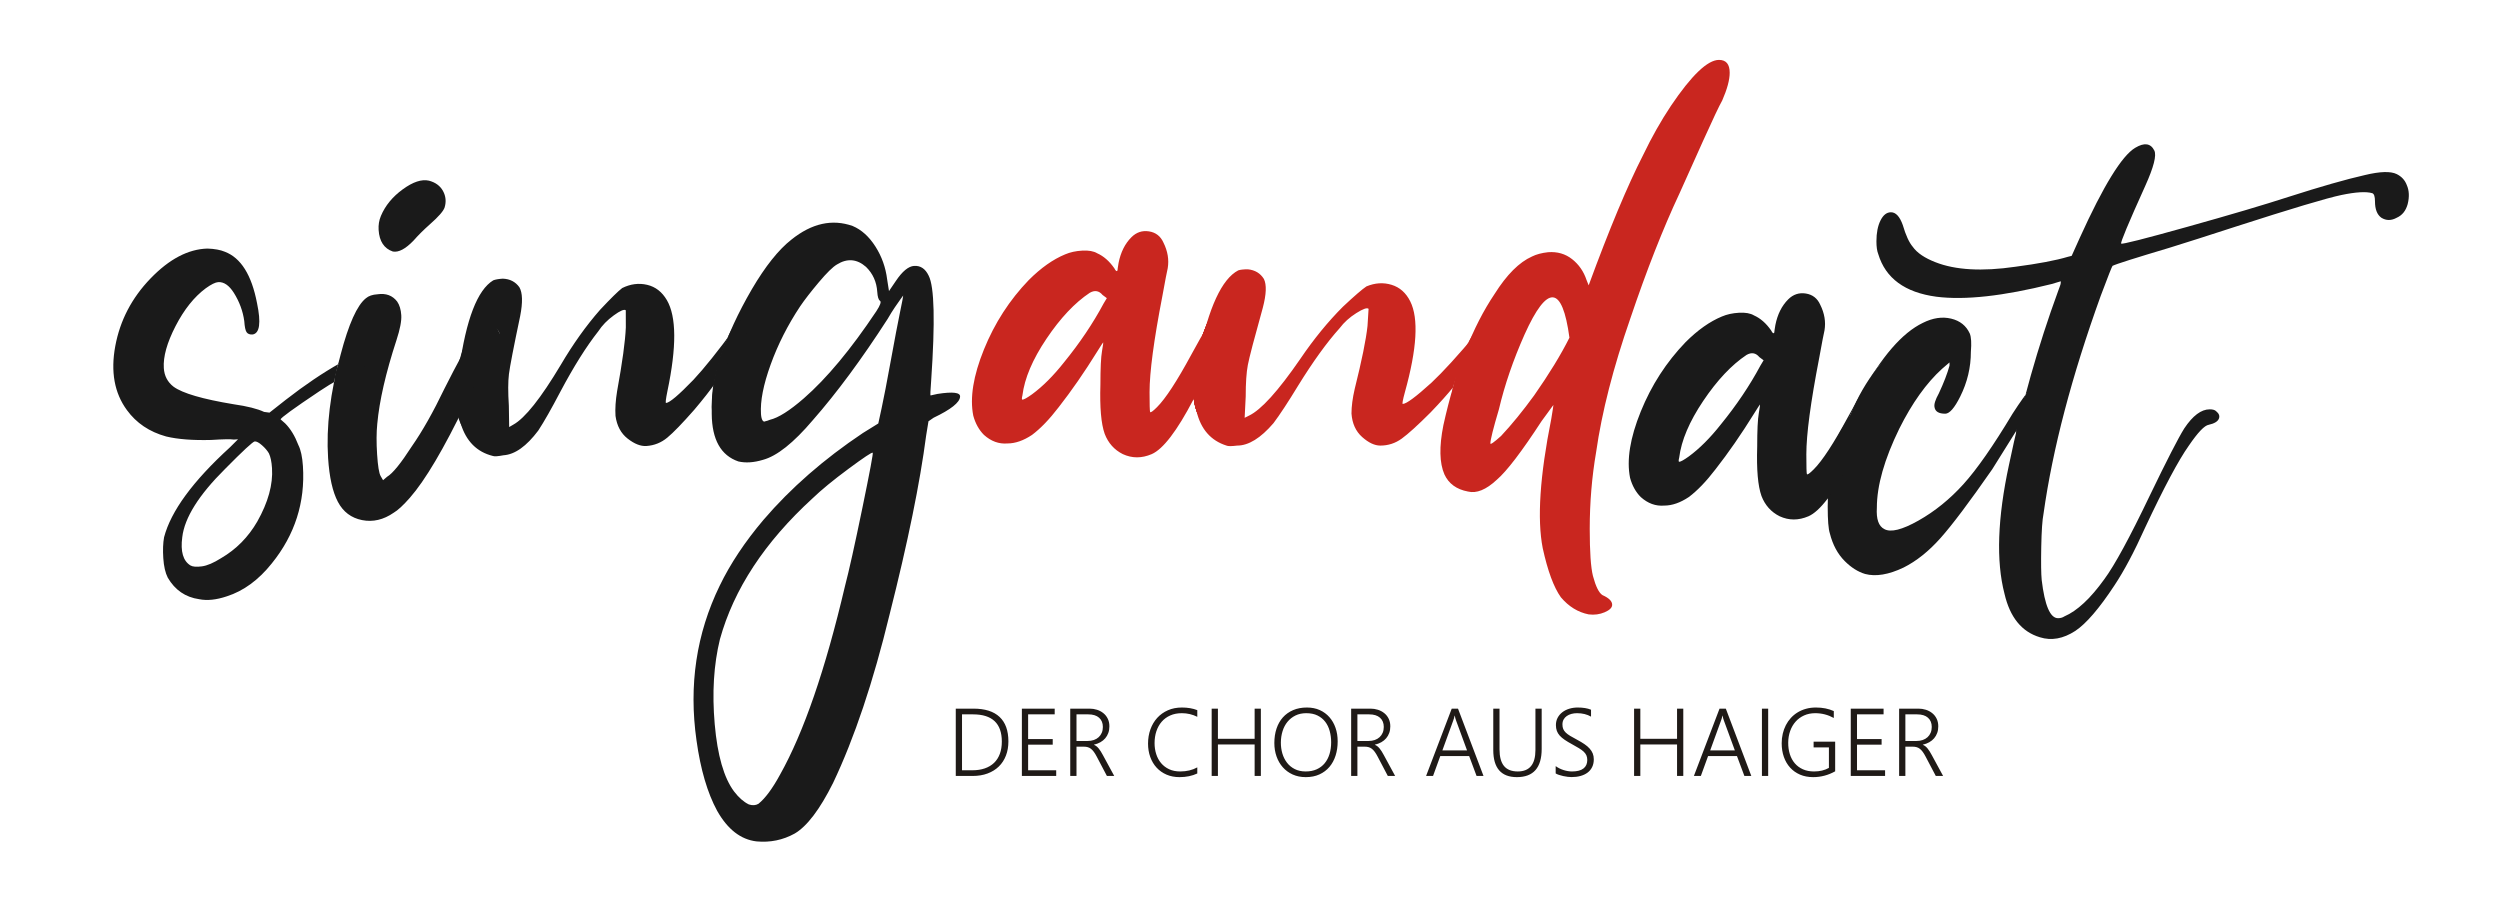
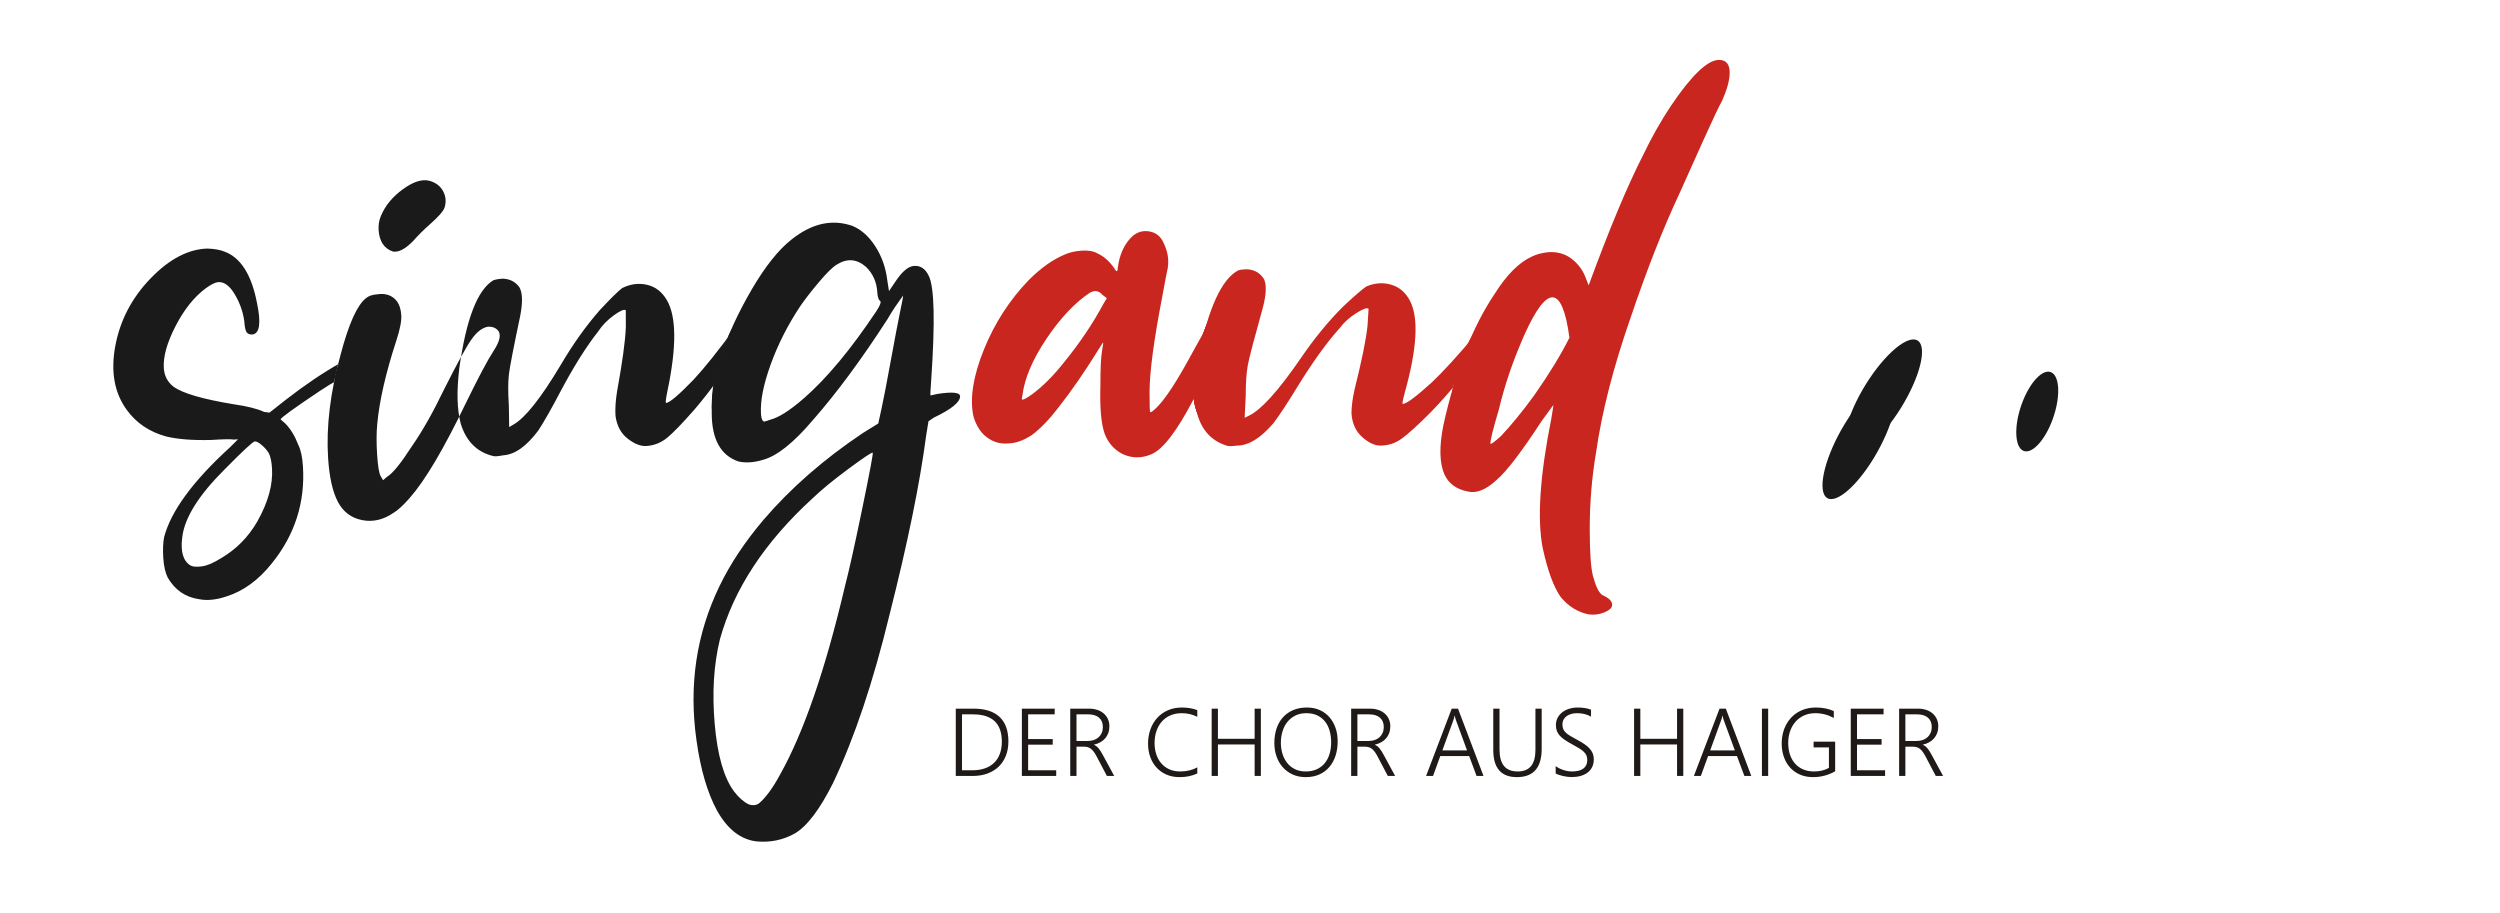
<svg xmlns="http://www.w3.org/2000/svg" version="1.1" width="468pt" height="171pt" viewBox="0 0 468 171">
  <g enable-background="new">
    <path transform="matrix(1,0,0,-1,0,171)" d="M 231.73 116.707 C 234.291 116.409 235.077 110.653 233.479 103.894 C 231.881 97.135 228.49 91.864 225.929 92.162 C 223.367 92.46 222.582 98.215 224.179 104.975 C 225.777 111.734 229.168 117.004 231.73 116.707 " fill="#c9261f" fill-rule="evenodd" />
    <path transform="matrix(1,0,0,-1,0,171)" d="M 233.314 117.583 C 234.778 117.583 235.972 116.058 235.972 114.188 C 235.972 112.318 234.778 110.793 233.314 110.793 C 231.849 110.793 230.655 112.318 230.655 114.188 C 230.655 116.058 231.849 117.583 233.314 117.583 " fill="#c9261f" fill-rule="evenodd" />
    <path transform="matrix(1,0,0,-1,0,171)" d="M 279.622 111.342 C 282.125 111.045 282.892 105.289 281.331 98.529 C 279.77 91.77 276.455 86.5 273.952 86.797 C 271.449 87.095 270.681 92.85 272.242 99.61 C 273.803 106.369 277.118 111.64 279.622 111.342 " fill="#c9261f" fill-rule="evenodd" />
    <path transform="matrix(1,0,0,-1,0,171)" d="M 280.446 113.066 C 281.91 113.066 283.104 111.541 283.104 109.671 C 283.104 107.801 281.91 106.276 280.446 106.276 C 278.981 106.276 277.787 107.801 277.787 109.671 C 277.787 111.541 278.981 113.066 280.446 113.066 " fill="#c9261f" fill-rule="evenodd" />
    <path transform="matrix(1,0,0,-1,0,171)" d="M 231.73 116.707 C 234.291 116.409 235.077 110.653 233.479 103.894 C 231.881 97.134 228.49 91.864 225.929 92.162 C 223.367 92.459 222.582 98.215 224.179 104.975 C 225.777 111.734 229.168 117.004 231.73 116.707 " fill="#c9261f" fill-rule="evenodd" />
    <path transform="matrix(1,0,0,-1,0,171)" d="M 233.314 117.583 C 234.778 117.583 235.972 116.058 235.972 114.188 C 235.972 112.318 234.778 110.793 233.314 110.793 C 231.849 110.793 230.655 112.318 230.655 114.188 C 230.655 116.058 231.849 117.583 233.314 117.583 " fill="#c9261f" fill-rule="evenodd" />
    <path transform="matrix(1,0,0,-1,0,171)" d="M 231.73 116.707 C 234.291 116.409 235.077 110.653 233.479 103.894 C 231.881 97.134 228.49 91.864 225.929 92.162 C 223.367 92.459 222.582 98.215 224.179 104.975 C 225.777 111.734 229.168 117.004 231.73 116.707 " fill="#c9261f" fill-rule="evenodd" />
    <path transform="matrix(1,0,0,-1,0,171)" d="M 233.314 117.583 C 234.778 117.583 235.972 116.058 235.972 114.188 C 235.972 112.318 234.778 110.793 233.314 110.793 C 231.849 110.793 230.655 112.318 230.655 114.188 C 230.655 116.058 231.849 117.583 233.314 117.583 " fill="#c9261f" fill-rule="evenodd" />
-     <path transform="matrix(1,0,0,-1,0,171)" d="M 231.73 116.707 C 234.291 116.409 235.077 110.653 233.479 103.894 C 231.881 97.134 228.49 91.864 225.929 92.162 C 223.367 92.459 222.582 98.215 224.179 104.975 C 225.777 111.734 229.168 117.004 231.73 116.707 " fill="#c9261f" fill-rule="evenodd" />
-     <path transform="matrix(1,0,0,-1,0,171)" d="M 233.314 117.583 C 234.778 117.583 235.972 116.058 235.972 114.188 C 235.972 112.318 234.778 110.793 233.314 110.793 C 231.849 110.793 230.655 112.318 230.655 114.188 C 230.655 116.058 231.849 117.583 233.314 117.583 " fill="#c9261f" fill-rule="evenodd" />
-     <path transform="matrix(1,0,0,-1,0,171)" d="M 231.73 116.707 C 234.291 116.409 235.077 110.653 233.479 103.894 C 231.881 97.134 228.49 91.864 225.929 92.162 C 223.367 92.459 222.582 98.215 224.179 104.975 C 225.777 111.734 229.168 117.004 231.73 116.707 " fill="#c9261f" fill-rule="evenodd" />
    <path transform="matrix(1,0,0,-1,0,171)" d="M 233.314 117.583 C 234.778 117.583 235.972 116.058 235.972 114.188 C 235.972 112.318 234.778 110.793 233.314 110.793 C 231.849 110.793 230.655 112.318 230.655 114.188 C 230.655 116.058 231.849 117.583 233.314 117.583 " fill="#c9261f" fill-rule="evenodd" />
    <path transform="matrix(1,0,0,-1,0,171)" d="M 231.73 116.707 C 234.291 116.409 235.077 110.653 233.479 103.894 C 231.881 97.134 228.49 91.864 225.929 92.162 C 223.367 92.459 222.582 98.215 224.179 104.975 C 225.777 111.734 229.168 117.004 231.73 116.707 " fill="#c9261f" fill-rule="evenodd" />
    <path transform="matrix(1,0,0,-1,0,171)" d="M 233.314 117.583 C 234.778 117.583 235.972 116.058 235.972 114.188 C 235.972 112.318 234.778 110.793 233.314 110.793 C 231.849 110.793 230.655 112.318 230.655 114.188 C 230.655 116.058 231.849 117.583 233.314 117.583 " fill="#c9261f" fill-rule="evenodd" />
    <path transform="matrix(1,0,0,-1,0,171)" d="M 193.197 97.186 C 195.197 98.653 197.197 100.653 199.197 103.186 C 202.131 106.786 204.597 110.453 206.597 114.186 L 207.198 115.186 L 206.397 115.786 C 205.731 116.586 204.931 116.719 203.998 116.186 C 201.197 114.32 198.498 111.453 195.898 107.586 C 193.297 103.719 191.798 100.186 191.398 96.986 C 191.264 96.453 191.264 96.186 191.398 96.186 C 191.664 96.186 192.264 96.519 193.197 97.186 Z M 210.197 85.986 C 208.598 86.786 207.464 88.053 206.798 89.786 C 206.131 91.653 205.864 94.719 205.997 98.986 C 205.997 102.053 206.097 104.153 206.298 105.286 C 206.497 106.419 206.564 106.953 206.497 106.886 C 206.431 106.819 206.064 106.253 205.398 105.186 C 202.998 101.319 200.597 97.853 198.198 94.786 C 196.464 92.519 194.797 90.786 193.197 89.586 C 191.597 88.519 190.064 87.986 188.597 87.986 C 186.997 87.853 185.531 88.386 184.197 89.586 C 183.264 90.519 182.597 91.719 182.197 93.186 C 181.531 96.519 182.197 100.653 184.197 105.586 C 186.197 110.519 188.997 114.853 192.597 118.586 C 194.864 120.853 197.131 122.453 199.398 123.386 C 200.331 123.786 201.397 124.019 202.597 124.086 C 203.797 124.153 204.731 123.986 205.398 123.586 C 206.597 123.053 207.664 122.119 208.598 120.786 C 208.864 120.253 209.064 120.12 209.197 120.386 C 209.197 120.519 209.264 120.986 209.398 121.786 C 209.798 123.786 210.597 125.386 211.797 126.586 C 212.731 127.519 213.831 127.886 215.097 127.686 C 216.364 127.486 217.264 126.786 217.797 125.586 C 218.597 123.986 218.864 122.386 218.597 120.786 C 218.464 120.253 218.131 118.519 217.598 115.586 C 215.997 107.319 215.197 101.319 215.197 97.586 C 215.197 95.32 215.231 94.086 215.298 93.886 C 215.364 93.686 215.798 93.986 216.597 94.786 C 218.197 96.386 220.331 99.653 222.998 104.586 C 225.397 108.986 227.164 111.953 228.298 113.486 C 229.431 115.019 230.598 115.986 231.798 116.386 C 232.731 116.653 233.597 116.586 234.397 116.186 C 235.197 115.786 235.598 115.186 235.598 114.386 C 235.598 113.986 235.531 113.653 235.398 113.386 C 234.998 112.719 234.331 112.386 233.397 112.386 C 232.731 112.386 231.731 111.386 230.397 109.386 C 229.597 108.186 227.264 103.786 223.398 96.186 C 220.331 90.32 217.731 86.919 215.597 85.986 C 213.731 85.186 211.931 85.186 210.197 85.986 Z M 229.597 87.586 C 226.664 88.519 224.798 90.653 223.998 93.986 C 223.464 96.653 223.598 100.119 224.398 104.386 C 226.264 113.453 228.731 118.786 231.798 120.386 C 232.197 120.519 232.798 120.586 233.597 120.586 C 234.931 120.453 235.931 119.853 236.598 118.786 C 237.131 117.719 237.064 115.919 236.398 113.386 C 234.798 107.653 233.864 104.086 233.597 102.686 C 233.331 101.286 233.197 99.32 233.197 96.786 L 232.998 92.786 L 233.798 93.186 C 236.064 94.253 239.264 97.786 243.398 103.786 C 245.931 107.519 248.598 110.786 251.398 113.586 C 253.531 115.586 254.998 116.853 255.798 117.386 C 257.398 118.053 258.964 118.153 260.498 117.686 C 262.031 117.219 263.198 116.186 263.998 114.586 C 265.598 111.386 265.264 105.719 262.998 97.586 C 262.598 96.119 262.464 95.386 262.598 95.386 C 263.264 95.386 265.064 96.719 267.998 99.386 C 270.131 101.386 272.931 104.453 276.397 108.586 C 278.664 111.519 280.264 112.52 281.198 111.586 C 281.464 111.319 281.598 111.086 281.598 110.886 C 281.598 110.686 281.064 110.053 279.998 108.986 C 277.864 106.853 276.131 104.653 274.798 102.386 C 273.598 100.253 271.264 97.386 267.798 93.786 C 265.398 91.386 263.598 89.753 262.397 88.886 C 261.198 88.019 259.864 87.586 258.397 87.586 C 257.331 87.586 256.197 88.12 254.998 89.186 C 253.798 90.253 253.131 91.719 252.998 93.586 C 252.998 94.919 253.198 96.453 253.598 98.186 C 254.931 103.52 255.731 107.453 255.998 109.986 C 256.131 112.12 256.197 113.186 256.197 113.186 C 255.931 113.453 255.164 113.186 253.898 112.386 C 252.631 111.586 251.597 110.653 250.798 109.586 C 248.398 106.919 245.798 103.319 242.997 98.786 C 241.131 95.719 239.598 93.386 238.398 91.786 C 235.998 88.986 233.731 87.586 231.598 87.586 C 230.531 87.453 229.864 87.453 229.597 87.586 Z M 280.998 89.386 C 282.998 91.519 285.064 94.053 287.198 96.986 C 289.998 100.986 292.198 104.586 293.798 107.786 C 292.464 117.653 289.664 117.853 285.398 108.386 C 283.264 103.586 281.664 98.919 280.598 94.386 C 279.531 90.786 278.998 88.653 278.998 87.986 C 278.998 87.719 279.664 88.186 280.998 89.386 Z M 297.398 55.986 C 295.398 56.386 293.664 57.453 292.198 59.186 C 290.864 61.053 289.731 64.119 288.798 68.386 C 287.731 73.853 288.264 81.92 290.398 92.586 C 290.664 94.186 290.798 95.053 290.798 95.186 C 290.798 95.186 290.698 95.053 290.498 94.786 C 290.298 94.52 290.031 94.153 289.698 93.686 C 289.364 93.219 288.998 92.72 288.598 92.186 C 284.864 86.453 282.065 82.786 280.198 81.186 C 278.198 79.319 276.398 78.586 274.798 78.986 C 272.664 79.386 271.198 80.453 270.398 82.186 C 269.464 84.319 269.398 87.386 270.198 91.386 C 272.464 101.653 275.664 109.853 279.798 115.986 C 282.065 119.586 284.398 121.919 286.798 122.986 C 287.598 123.386 288.598 123.653 289.798 123.786 C 291.531 123.919 293.031 123.486 294.298 122.486 C 295.565 121.486 296.464 120.186 296.998 118.586 L 297.398 117.586 C 301.264 128.119 304.664 136.253 307.598 141.986 C 309.198 145.32 310.931 148.386 312.798 151.186 C 316.664 156.919 319.664 159.786 321.798 159.786 C 322.464 159.786 322.964 159.586 323.298 159.186 C 323.631 158.786 323.798 158.186 323.798 157.386 C 323.798 156.053 323.331 154.32 322.398 152.186 C 321.864 151.253 320.664 148.719 318.798 144.586 C 316.931 140.453 315.464 137.186 314.398 134.786 C 311.331 128.253 308.264 120.453 305.198 111.386 C 301.998 102.186 299.864 93.853 298.798 86.386 C 297.998 81.719 297.598 76.919 297.598 71.986 C 297.598 67.719 297.798 64.786 298.198 63.186 C 298.731 61.186 299.331 59.986 299.998 59.586 C 301.198 59.053 301.798 58.453 301.798 57.786 C 301.798 57.253 301.331 56.786 300.398 56.386 C 299.464 55.986 298.464 55.853 297.398 55.986 " fill="#c9261f" fill-rule="evenodd" />
    <path transform="matrix(1,0,0,-1,0,171)" d="M 178.92 25.74 L 178.92 38.343 L 182.232 38.343 C 184.389 38.343 186.018 37.827 187.119 36.792 C 188.223 35.757 188.772 34.23 188.772 32.208 C 188.772 31.236 188.619 30.351 188.31 29.553 C 188.004 28.758 187.56 28.077 186.978 27.51 C 186.399 26.946 185.697 26.508 184.869 26.202 C 184.044 25.893 183.111 25.74 182.076 25.74 Z M 180.09 37.272 L 180.09 26.805 L 182.022 26.805 C 182.889 26.805 183.663 26.922 184.347 27.156 C 185.031 27.39 185.607 27.735 186.084 28.188 C 186.558 28.641 186.918 29.202 187.167 29.871 C 187.416 30.54 187.542 31.305 187.542 32.175 C 187.542 35.571 185.745 37.272 182.154 37.272 Z M 191.295 25.74 L 191.295 38.343 L 197.439 38.343 L 197.439 37.272 L 192.465 37.272 L 192.465 32.649 L 197.07 32.649 L 197.07 31.593 L 192.465 31.593 L 192.465 26.805 L 197.721 26.805 L 197.721 25.74 Z M 207.213 25.74 L 205.314 29.352 C 205.128 29.709 204.945 30.009 204.771 30.249 C 204.594 30.489 204.411 30.681 204.225 30.825 C 204.036 30.969 203.838 31.071 203.622 31.131 C 203.409 31.194 203.169 31.224 202.905 31.224 L 201.519 31.224 L 201.519 25.74 L 200.349 25.74 L 200.349 38.343 L 203.979 38.343 C 204.453 38.343 204.912 38.274 205.353 38.133 C 205.797 37.992 206.19 37.785 206.535 37.509 C 206.883 37.233 207.159 36.888 207.366 36.471 C 207.576 36.054 207.678 35.571 207.678 35.022 C 207.678 34.575 207.612 34.167 207.477 33.792 C 207.342 33.417 207.15 33.084 206.901 32.793 C 206.652 32.502 206.349 32.256 205.995 32.055 C 205.641 31.854 205.242 31.701 204.795 31.602 L 204.795 31.566 C 204.966 31.497 205.122 31.407 205.263 31.296 C 205.404 31.182 205.539 31.05 205.671 30.891 C 205.803 30.732 205.932 30.552 206.061 30.345 C 206.19 30.141 206.325 29.907 206.466 29.643 L 208.584 25.74 Z M 201.519 37.272 L 201.519 32.289 L 203.61 32.289 C 204.03 32.289 204.417 32.349 204.771 32.472 C 205.122 32.595 205.422 32.772 205.671 33 C 205.92 33.228 206.112 33.504 206.25 33.825 C 206.388 34.149 206.457 34.512 206.457 34.917 C 206.457 35.649 206.22 36.225 205.749 36.642 C 205.278 37.062 204.597 37.272 203.706 37.272 Z M 224.133 26.205 C 223.161 25.749 222.051 25.521 220.803 25.521 C 219.912 25.521 219.102 25.677 218.376 25.989 C 217.65 26.304 217.029 26.739 216.519 27.297 C 216.006 27.852 215.61 28.515 215.331 29.283 C 215.052 30.051 214.914 30.888 214.914 31.797 C 214.914 32.751 215.061 33.639 215.358 34.464 C 215.652 35.286 216.078 36 216.627 36.609 C 217.179 37.215 217.845 37.689 218.628 38.037 C 219.408 38.382 220.287 38.553 221.259 38.553 C 222.333 38.553 223.29 38.391 224.133 38.061 L 224.133 36.813 C 223.23 37.266 222.267 37.491 221.241 37.491 C 220.428 37.491 219.705 37.35 219.072 37.068 C 218.439 36.789 217.905 36.396 217.47 35.895 C 217.038 35.394 216.708 34.803 216.477 34.119 C 216.249 33.438 216.135 32.691 216.135 31.884 C 216.135 31.158 216.237 30.474 216.444 29.832 C 216.648 29.19 216.951 28.629 217.353 28.149 C 217.755 27.669 218.253 27.288 218.85 27.006 C 219.45 26.724 220.143 26.583 220.935 26.583 C 222.147 26.583 223.215 26.838 224.133 27.348 Z M 234.867 25.74 L 234.867 31.638 L 227.994 31.638 L 227.994 25.74 L 226.824 25.74 L 226.824 38.343 L 227.994 38.343 L 227.994 32.691 L 234.867 32.691 L 234.867 38.343 L 236.034 38.343 L 236.034 25.74 Z M 244.437 25.521 C 243.528 25.521 242.712 25.686 241.983 26.016 C 241.257 26.349 240.642 26.802 240.135 27.375 C 239.628 27.948 239.238 28.623 238.965 29.4 C 238.692 30.177 238.557 31.011 238.557 31.902 C 238.557 32.886 238.692 33.786 238.965 34.605 C 239.238 35.421 239.634 36.12 240.156 36.705 C 240.678 37.287 241.317 37.74 242.073 38.067 C 242.829 38.391 243.69 38.553 244.656 38.553 C 245.547 38.553 246.348 38.394 247.056 38.076 C 247.764 37.755 248.367 37.314 248.865 36.747 C 249.363 36.183 249.747 35.514 250.014 34.74 C 250.281 33.966 250.413 33.126 250.413 32.217 C 250.413 31.263 250.284 30.375 250.023 29.559 C 249.762 28.74 249.378 28.035 248.871 27.435 C 248.364 26.838 247.74 26.37 246.999 26.031 C 246.258 25.689 245.403 25.521 244.437 25.521 Z M 244.533 37.491 C 243.771 37.491 243.096 37.347 242.508 37.056 C 241.92 36.765 241.422 36.372 241.017 35.877 C 240.612 35.382 240.306 34.803 240.099 34.137 C 239.892 33.474 239.784 32.766 239.778 32.016 C 239.772 31.302 239.865 30.615 240.054 29.964 C 240.246 29.31 240.534 28.734 240.918 28.233 C 241.299 27.732 241.785 27.33 242.37 27.033 C 242.958 26.733 243.642 26.583 244.428 26.583 C 245.214 26.583 245.904 26.721 246.498 26.991 C 247.092 27.264 247.59 27.642 247.986 28.125 C 248.385 28.611 248.685 29.184 248.889 29.853 C 249.09 30.522 249.192 31.251 249.192 32.043 C 249.192 32.781 249.102 33.48 248.922 34.143 C 248.745 34.803 248.466 35.382 248.088 35.877 C 247.71 36.372 247.23 36.765 246.642 37.056 C 246.057 37.347 245.355 37.491 244.533 37.491 Z M 259.8 25.74 L 257.901 29.352 C 257.715 29.709 257.532 30.009 257.358 30.249 C 257.181 30.489 256.998 30.681 256.812 30.825 C 256.623 30.969 256.425 31.071 256.209 31.131 C 255.996 31.194 255.756 31.224 255.492 31.224 L 254.106 31.224 L 254.106 25.74 L 252.936 25.74 L 252.936 38.343 L 256.566 38.343 C 257.04 38.343 257.499 38.274 257.94 38.133 C 258.384 37.992 258.777 37.785 259.122 37.509 C 259.47 37.233 259.746 36.888 259.953 36.471 C 260.163 36.054 260.265 35.571 260.265 35.022 C 260.265 34.575 260.199 34.167 260.064 33.792 C 259.929 33.417 259.737 33.084 259.488 32.793 C 259.239 32.502 258.936 32.256 258.582 32.055 C 258.228 31.854 257.829 31.701 257.382 31.602 L 257.382 31.566 C 257.553 31.497 257.709 31.407 257.85 31.296 C 257.991 31.182 258.126 31.05 258.258 30.891 C 258.39 30.732 258.519 30.552 258.648 30.345 C 258.777 30.141 258.912 29.907 259.053 29.643 L 261.171 25.74 Z M 254.106 37.272 L 254.106 32.289 L 256.197 32.289 C 256.617 32.289 257.004 32.349 257.358 32.472 C 257.709 32.595 258.009 32.772 258.258 33 C 258.507 33.228 258.699 33.504 258.837 33.825 C 258.975 34.149 259.044 34.512 259.044 34.917 C 259.044 35.649 258.807 36.225 258.336 36.642 C 257.865 37.062 257.184 37.272 256.293 37.272 Z M 276.414 25.74 L 275.025 29.466 L 269.619 29.466 L 268.266 25.74 L 266.964 25.74 L 271.764 38.343 L 272.94 38.343 L 277.713 25.74 Z M 272.571 36.138 C 272.532 36.249 272.49 36.378 272.445 36.525 C 272.4 36.672 272.364 36.837 272.334 37.026 L 272.301 37.026 C 272.265 36.837 272.226 36.672 272.181 36.525 C 272.136 36.378 272.094 36.249 272.052 36.138 L 270.015 30.531 L 274.629 30.531 Z M 288.603 30.804 C 288.603 27.282 287.055 25.521 283.962 25.521 C 281.013 25.521 279.54 27.216 279.54 30.609 L 279.54 38.343 L 280.71 38.343 L 280.71 30.714 C 280.71 29.331 280.989 28.299 281.544 27.612 C 282.102 26.928 282.963 26.583 284.127 26.583 C 286.332 26.583 287.433 27.921 287.433 30.591 L 287.433 38.343 L 288.603 38.343 Z M 291.222 27.585 C 291.432 27.429 291.666 27.285 291.921 27.159 C 292.176 27.033 292.437 26.928 292.704 26.844 C 292.968 26.757 293.238 26.694 293.508 26.649 C 293.775 26.607 294.033 26.583 294.279 26.583 C 295.236 26.583 295.95 26.769 296.424 27.138 C 296.898 27.507 297.138 28.038 297.138 28.728 C 297.138 29.061 297.081 29.355 296.97 29.604 C 296.859 29.853 296.685 30.084 296.451 30.303 C 296.217 30.519 295.92 30.735 295.563 30.948 C 295.206 31.161 294.783 31.404 294.297 31.674 C 293.76 31.965 293.298 32.241 292.914 32.502 C 292.53 32.763 292.215 33.03 291.972 33.303 C 291.729 33.576 291.552 33.87 291.438 34.185 C 291.324 34.503 291.267 34.863 291.267 35.268 C 291.267 35.778 291.375 36.234 291.591 36.639 C 291.807 37.044 292.101 37.386 292.47 37.671 C 292.839 37.956 293.271 38.175 293.766 38.325 C 294.261 38.478 294.789 38.553 295.353 38.553 C 296.343 38.553 297.171 38.418 297.84 38.142 L 297.84 36.849 C 297.096 37.278 296.223 37.491 295.221 37.491 C 294.846 37.491 294.492 37.446 294.162 37.356 C 293.829 37.263 293.541 37.131 293.292 36.954 C 293.043 36.78 292.845 36.561 292.704 36.3 C 292.56 36.039 292.488 35.736 292.488 35.391 C 292.488 35.061 292.536 34.779 292.632 34.542 C 292.728 34.305 292.884 34.08 293.097 33.87 C 293.313 33.66 293.592 33.45 293.943 33.24 C 294.291 33.033 294.717 32.796 295.221 32.526 C 295.749 32.244 296.208 31.971 296.601 31.704 C 296.994 31.437 297.321 31.158 297.579 30.867 C 297.84 30.579 298.035 30.27 298.164 29.946 C 298.293 29.619 298.359 29.259 298.359 28.86 C 298.359 28.308 298.257 27.825 298.05 27.405 C 297.846 26.988 297.558 26.64 297.189 26.364 C 296.82 26.088 296.382 25.881 295.872 25.74 C 295.362 25.599 294.801 25.53 294.192 25.53 C 293.994 25.53 293.757 25.545 293.481 25.578 C 293.205 25.611 292.926 25.656 292.644 25.719 C 292.365 25.779 292.095 25.854 291.84 25.938 C 291.585 26.022 291.381 26.115 291.222 26.214 Z M 313.944 25.74 L 313.944 31.638 L 307.071 31.638 L 307.071 25.74 L 305.901 25.74 L 305.901 38.343 L 307.071 38.343 L 307.071 32.691 L 313.944 32.691 L 313.944 38.343 L 315.111 38.343 L 315.111 25.74 Z M 326.548 25.74 L 325.159 29.466 L 319.753 29.466 L 318.399 25.74 L 317.097 25.74 L 321.897 38.343 L 323.073 38.343 L 327.846 25.74 Z M 322.705 36.138 C 322.665 36.249 322.623 36.378 322.578 36.525 C 322.533 36.672 322.497 36.837 322.467 37.026 L 322.434 37.026 C 322.398 36.837 322.359 36.672 322.315 36.525 C 322.269 36.378 322.228 36.249 322.185 36.138 L 320.149 30.531 L 324.762 30.531 Z M 331.002 25.74 L 329.833 25.74 L 329.833 38.343 L 331.002 38.343 Z M 343.543 26.61 C 342.247 25.884 340.876 25.521 339.43 25.521 C 338.515 25.521 337.696 25.677 336.967 25.989 C 336.241 26.304 335.623 26.739 335.113 27.3 C 334.603 27.861 334.213 28.527 333.94 29.304 C 333.667 30.081 333.532 30.933 333.532 31.866 C 333.532 32.481 333.598 33.072 333.73 33.642 C 333.862 34.209 334.054 34.743 334.309 35.241 C 334.564 35.739 334.876 36.189 335.245 36.594 C 335.614 36.999 336.037 37.347 336.517 37.641 C 336.994 37.932 337.519 38.16 338.092 38.316 C 338.668 38.475 339.286 38.553 339.949 38.553 C 341.197 38.553 342.31 38.331 343.288 37.887 L 343.288 36.594 C 342.208 37.191 341.05 37.491 339.808 37.491 C 339.04 37.491 338.344 37.35 337.723 37.068 C 337.102 36.789 336.574 36.402 336.139 35.91 C 335.701 35.418 335.362 34.836 335.122 34.164 C 334.882 33.492 334.759 32.766 334.753 31.98 C 334.747 31.2 334.849 30.483 335.056 29.823 C 335.266 29.163 335.575 28.593 335.983 28.113 C 336.394 27.633 336.901 27.258 337.504 26.988 C 338.107 26.718 338.806 26.583 339.595 26.583 C 340.663 26.583 341.587 26.805 342.373 27.252 L 342.373 31.092 L 339.508 31.092 L 339.508 32.157 L 343.543 32.157 Z M 346.462 25.74 L 346.462 38.343 L 352.606 38.343 L 352.606 37.272 L 347.632 37.272 L 347.632 32.649 L 352.237 32.649 L 352.237 31.593 L 347.632 31.593 L 347.632 26.805 L 352.888 26.805 L 352.888 25.74 Z M 362.38 25.74 L 360.481 29.352 C 360.295 29.709 360.112 30.009 359.938 30.249 C 359.761 30.489 359.578 30.681 359.392 30.825 C 359.203 30.969 359.005 31.071 358.789 31.131 C 358.576 31.194 358.336 31.224 358.072 31.224 L 356.686 31.224 L 356.686 25.74 L 355.516 25.74 L 355.516 38.343 L 359.146 38.343 C 359.62 38.343 360.079 38.274 360.52 38.133 C 360.964 37.992 361.357 37.785 361.702 37.509 C 362.05 37.233 362.326 36.888 362.533 36.471 C 362.743 36.054 362.845 35.571 362.845 35.022 C 362.845 34.575 362.779 34.167 362.644 33.792 C 362.509 33.417 362.317 33.084 362.068 32.793 C 361.819 32.502 361.516 32.256 361.162 32.055 C 360.808 31.854 360.409 31.701 359.962 31.602 L 359.962 31.566 C 360.133 31.497 360.289 31.407 360.43 31.296 C 360.571 31.182 360.706 31.05 360.838 30.891 C 360.97 30.732 361.099 30.552 361.228 30.345 C 361.357 30.141 361.492 29.907 361.633 29.643 L 363.751 25.74 Z M 356.686 37.272 L 356.686 32.289 L 358.777 32.289 C 359.197 32.289 359.584 32.349 359.938 32.472 C 360.289 32.595 360.589 32.772 360.838 33 C 361.087 33.228 361.279 33.504 361.417 33.825 C 361.555 34.149 361.624 34.512 361.624 34.917 C 361.624 35.649 361.387 36.225 360.916 36.642 C 360.445 37.062 359.764 37.272 358.873 37.272 " fill="#1f1a17" fill-rule="evenodd" />
    <path transform="matrix(1,0,0,-1,0,171)" d="M 359.321 106.942 C 360.754 105.14 358.889 99.131 355.168 93.568 C 351.447 88.005 347.244 84.937 345.811 86.741 C 344.377 88.544 346.243 94.553 349.964 100.116 C 353.684 105.679 357.888 108.746 359.321 106.942 " fill="#1a1a1a" fill-rule="evenodd" />
    <path transform="matrix(1,0,0,-1,0,171)" d="M 354.349 98.811 C 355.859 97.073 354.258 90.988 350.785 85.268 C 347.312 79.547 343.246 76.299 341.736 78.038 C 340.225 79.777 341.826 85.861 345.299 91.582 C 348.772 97.302 352.838 100.551 354.349 98.811 " fill="#1a1a1a" fill-rule="evenodd" />
    <path transform="matrix(1,0,0,-1,0,171)" d="M 384.028 101.288 C 385.623 100.502 385.73 96.57 384.267 92.536 C 382.804 88.501 380.31 85.852 378.716 86.638 C 377.12 87.424 377.013 91.356 378.476 95.39 C 379.94 99.425 382.433 102.075 384.028 101.288 " fill="#1a1a1a" fill-rule="evenodd" />
-     <path transform="matrix(1,0,0,-1,0,171)" d="M 316.147 85.554 C 318.147 87.02 320.147 89.021 322.147 91.554 C 325.081 95.154 327.547 98.821 329.547 102.554 L 330.147 103.554 L 329.347 104.154 C 328.681 104.954 327.881 105.087 326.947 104.554 C 324.147 102.687 321.447 99.821 318.848 95.954 C 316.247 92.087 314.747 88.554 314.348 85.354 C 314.214 84.82 314.214 84.554 314.348 84.554 C 314.614 84.554 315.214 84.887 316.147 85.554 Z M 333.147 74.354 C 331.548 75.154 330.414 76.421 329.748 78.154 C 329.081 80.021 328.814 83.087 328.947 87.354 C 328.947 90.421 329.047 92.521 329.248 93.654 C 329.447 94.787 329.514 95.321 329.447 95.254 C 329.381 95.187 329.014 94.621 328.348 93.554 C 325.947 89.687 323.547 86.221 321.147 83.154 C 319.414 80.887 317.747 79.154 316.147 77.954 C 314.547 76.887 313.014 76.354 311.547 76.354 C 309.947 76.221 308.481 76.754 307.147 77.954 C 306.214 78.887 305.547 80.087 305.147 81.554 C 304.481 84.887 305.147 89.021 307.147 93.954 C 309.147 98.887 311.947 103.221 315.547 106.954 C 317.814 109.221 320.081 110.82 322.347 111.754 C 323.281 112.154 324.347 112.387 325.547 112.454 C 326.747 112.52 327.681 112.354 328.348 111.954 C 329.547 111.421 330.614 110.487 331.548 109.154 C 331.814 108.621 332.014 108.487 332.147 108.754 C 332.147 108.887 332.214 109.354 332.348 110.154 C 332.747 112.154 333.547 113.754 334.747 114.954 C 335.681 115.887 336.781 116.254 338.047 116.054 C 339.314 115.854 340.214 115.154 340.747 113.954 C 341.547 112.354 341.814 110.754 341.547 109.154 C 341.414 108.621 341.081 106.887 340.548 103.954 C 338.947 95.687 338.147 89.687 338.147 85.954 C 338.147 83.687 338.181 82.454 338.248 82.254 C 338.314 82.054 338.748 82.354 339.548 83.154 C 341.147 84.754 343.281 88.021 345.947 92.954 C 348.347 97.354 350.114 100.321 351.248 101.854 C 352.381 103.387 353.548 104.354 354.747 104.754 C 355.681 105.02 356.547 104.954 357.347 104.554 C 358.147 104.154 358.548 103.554 358.548 102.754 C 358.548 102.354 358.481 102.021 358.347 101.754 C 357.947 101.087 357.281 100.754 356.347 100.754 C 355.681 100.754 354.681 99.754 353.347 97.754 C 352.547 96.554 350.214 92.154 346.348 84.554 C 343.281 78.687 340.681 75.287 338.547 74.354 C 336.681 73.554 334.881 73.554 333.147 74.354 Z M 349.148 63.554 C 347.814 63.954 346.548 64.754 345.347 65.954 C 344.014 67.287 343.081 69.02 342.547 71.154 C 342.281 71.954 342.147 73.621 342.147 76.154 C 342.147 78.687 342.348 80.754 342.748 82.354 C 343.814 87.421 345.681 92.354 348.348 97.154 C 352.214 104.221 356.081 108.687 359.948 110.554 C 361.814 111.487 363.581 111.754 365.248 111.354 C 366.914 110.954 368.081 110.02 368.747 108.554 C 369.014 107.887 369.081 106.754 368.948 105.154 C 368.948 102.22 368.281 99.421 366.947 96.754 C 365.881 94.621 364.948 93.554 364.147 93.554 C 362.947 93.554 362.281 93.954 362.147 94.754 C 362.014 95.287 362.281 96.154 362.947 97.354 C 363.881 99.354 364.548 101.087 364.948 102.554 L 364.948 103.154 L 363.548 101.954 C 360.614 99.287 357.947 95.554 355.548 90.754 C 352.748 85.021 351.348 80.087 351.348 75.954 C 351.214 73.82 351.681 72.487 352.748 71.954 C 353.947 71.287 356.081 71.821 359.148 73.554 C 362.214 75.287 365.014 77.554 367.548 80.354 C 370.081 83.154 373.148 87.554 376.748 93.554 C 378.214 95.821 379.314 97.354 380.048 98.154 C 380.781 98.954 381.481 99.354 382.148 99.354 C 382.814 99.354 383.147 99.02 383.147 98.354 C 383.147 97.554 382.881 97.154 382.348 97.154 C 381.947 97.154 381.148 96.221 379.947 94.354 C 379.281 93.287 378.114 91.42 376.447 88.754 C 374.781 86.087 373.614 84.22 372.947 83.154 C 368.681 77.02 365.448 72.721 363.247 70.254 C 361.047 67.787 358.747 65.954 356.348 64.754 C 353.548 63.42 351.147 63.02 349.148 63.554 Z M 381.867 51.704 C 378.467 52.724 376.257 55.444 375.237 59.864 C 373.651 65.984 373.934 74.031 376.087 84.004 C 378.467 95.451 381.527 106.274 385.267 116.474 C 385.381 116.814 385.494 117.126 385.607 117.409 C 385.721 117.692 385.777 117.919 385.777 118.089 C 385.777 118.259 385.777 118.344 385.777 118.344 C 385.777 118.344 385.211 118.174 384.077 117.834 C 375.011 115.567 367.814 114.774 362.487 115.454 C 356.594 116.247 352.967 118.911 351.608 123.444 C 351.381 124.01 351.267 124.804 351.267 125.824 C 351.267 127.41 351.522 128.714 352.032 129.734 C 352.542 130.754 353.194 131.264 353.987 131.264 C 354.894 131.264 355.631 130.47 356.197 128.884 C 356.764 126.957 357.387 125.597 358.067 124.804 C 358.861 123.671 360.277 122.707 362.317 121.914 C 366.057 120.44 371.044 120.157 377.277 121.064 C 381.584 121.63 384.871 122.254 387.137 122.934 L 387.817 123.104 L 389.347 126.504 C 393.767 136.25 397.224 141.86 399.717 143.334 C 401.417 144.354 402.608 144.184 403.287 142.824 C 403.741 141.917 403.174 139.707 401.587 136.194 C 398.414 129.167 396.913 125.569 397.083 125.399 C 397.252 125.229 401.389 126.277 409.492 128.544 C 417.596 130.81 423.914 132.68 428.447 134.154 C 434.454 136.081 439.214 137.44 442.727 138.234 C 445.561 138.914 447.544 138.97 448.677 138.404 C 449.584 137.951 450.207 137.271 450.547 136.364 C 451.001 135.344 451.057 134.154 450.717 132.794 C 450.377 131.547 449.697 130.697 448.677 130.244 C 447.657 129.677 446.694 129.677 445.787 130.244 C 444.994 130.81 444.597 131.831 444.597 133.304 C 444.597 134.211 444.427 134.72 444.087 134.834 C 442.954 135.174 441.027 135.06 438.307 134.494 C 435.587 133.927 428.957 131.944 418.418 128.544 C 413.544 126.957 409.464 125.654 406.178 124.634 C 399.717 122.707 396.147 121.574 395.467 121.234 C 395.354 121.12 394.618 119.25 393.257 115.624 C 387.817 100.551 384.248 86.951 382.547 74.824 C 382.321 73.691 382.179 71.622 382.122 68.619 C 382.066 65.615 382.094 63.547 382.207 62.414 C 382.774 57.654 383.794 55.274 385.267 55.274 C 385.721 55.274 386.117 55.387 386.457 55.614 C 388.837 56.634 391.331 58.957 393.938 62.584 C 395.864 65.191 398.697 70.404 402.438 78.224 C 405.611 84.797 407.764 88.991 408.897 90.804 C 410.484 93.184 412.071 94.374 413.657 94.374 C 414.224 94.374 414.621 94.26 414.847 94.034 C 415.414 93.58 415.584 93.099 415.358 92.589 C 415.131 92.079 414.507 91.71 413.488 91.484 C 412.694 91.371 411.447 90.067 409.748 87.574 C 407.821 84.854 405.101 79.754 401.587 72.274 C 399.548 67.74 397.621 64.114 395.808 61.394 C 392.974 57.087 390.537 54.254 388.498 52.894 C 386.231 51.42 384.021 51.024 381.867 51.704 " fill="#1a1a1a" fill-rule="evenodd" />
    <path transform="matrix(1,0,0,-1,0,171)" d="M 142.3 113.277 C 144.492 112.019 144.64 105.73 142.627 99.275 C 140.617 92.821 137.186 88.583 134.994 89.841 C 132.801 91.099 132.653 97.389 134.665 103.843 C 136.677 110.297 140.107 114.535 142.3 113.277 " fill="#1a1a1a" fill-rule="evenodd" />
    <path transform="matrix(1,0,0,-1,0,171)" d="M 68.484 107.224 C 70.655 106.731 71.675 103.296 70.753 99.579 C 69.833 95.86 67.311 93.23 65.141 93.724 C 62.969 94.217 61.95 97.652 62.871 101.369 C 63.792 105.087 66.313 107.718 68.484 107.224 " fill="#1a1a1a" fill-rule="evenodd" />
-     <path transform="matrix(1,0,0,-1,0,171)" d="M 91.707 110.545 C 94.079 109.787 95.192 104.511 94.186 98.8 C 93.18 93.089 90.425 89.048 88.053 89.806 C 85.681 90.564 84.567 95.84 85.573 101.551 C 86.579 107.262 89.334 111.303 91.707 110.545 " fill="#1a1a1a" fill-rule="evenodd" />
    <path transform="matrix(1,0,0,-1,0,171)" d="M 41.391 66.513 C 44.223 68.166 46.48 70.451 48.162 73.365 C 50.199 76.972 51.119 80.305 50.92 83.365 C 50.843 84.563 50.649 85.485 50.34 86.133 C 50.039 86.648 49.606 87.155 49.039 87.652 C 48.472 88.15 48.023 88.388 47.69 88.366 C 47.357 88.345 45.498 86.621 42.113 83.195 C 37.217 78.334 34.553 74.087 34.121 70.451 C 33.761 67.755 34.277 65.985 35.668 65.14 C 36.084 64.9 36.789 64.845 37.783 64.976 C 38.776 65.107 39.979 65.62 41.391 66.513 Z M 37.28 58.831 C 34.717 59.199 32.759 60.542 31.407 62.859 C 30.947 63.765 30.668 64.983 30.568 66.513 C 30.469 68.043 30.518 69.349 30.715 70.43 C 32.001 75.324 36.113 80.935 43.051 87.264 L 44.558 88.765 L 43.759 88.713 C 43.218 88.811 41.817 88.787 39.555 88.641 C 36.087 88.549 33.267 88.767 31.095 89.294 C 27.966 90.16 25.521 91.806 23.76 94.23 C 21.416 97.419 20.689 101.413 21.58 106.215 C 22.471 111.016 24.67 115.233 28.175 118.868 C 31.681 122.502 35.234 124.369 38.835 124.469 C 40.174 124.422 41.256 124.225 42.08 123.878 C 45.093 122.737 47.106 119.527 48.116 114.248 C 48.89 110.557 48.616 108.602 47.294 108.383 C 46.761 108.348 46.385 108.491 46.164 108.81 C 45.943 109.13 45.798 109.822 45.728 110.887 C 45.474 112.741 44.826 114.503 43.782 116.172 C 42.889 117.584 41.91 118.255 40.846 118.186 C 40.314 118.152 39.537 117.767 38.516 117.033 C 36.349 115.422 34.464 113.062 32.862 109.952 C 31.26 106.842 30.528 104.223 30.666 102.093 C 30.761 100.63 31.371 99.467 32.495 98.605 C 34.178 97.377 37.924 96.284 43.731 95.325 C 46.294 94.956 48.196 94.479 49.436 93.891 L 50.447 93.756 L 53.498 96.159 C 57.059 98.928 60.452 101.219 63.674 103.032 C 66.631 104.827 68.455 105.546 69.146 105.19 C 69.979 104.71 70.022 104.044 69.276 103.194 C 68.903 102.769 68.197 102.323 67.158 101.855 C 64.691 100.759 62.24 99.398 59.807 97.77 C 54.941 94.515 52.516 92.754 52.533 92.488 C 52.533 92.488 52.817 92.24 53.383 91.742 C 54.384 90.738 55.206 89.388 55.851 87.693 C 56.31 86.788 56.596 85.47 56.708 83.74 C 57.148 76.955 55.204 70.883 50.875 65.525 C 48.404 62.425 45.597 60.372 42.456 59.367 C 40.494 58.705 38.769 58.527 37.28 58.831 Z M 73.544 123.914 C 71.904 124.476 71.015 125.821 70.877 127.95 C 70.817 128.881 70.96 129.759 71.308 130.583 C 72.118 132.506 73.48 134.165 75.394 135.558 C 77.308 136.952 78.943 137.492 80.3 137.179 C 81.523 136.857 82.4 136.213 82.93 135.245 C 83.46 134.277 83.561 133.249 83.231 132.158 C 83.008 131.476 82.074 130.413 80.431 128.97 C 79.294 127.961 78.29 126.961 77.419 125.969 C 75.917 124.402 74.625 123.717 73.544 123.914 Z M 67.785 73.636 C 65.755 74.039 64.245 75.177 63.255 77.05 C 62.265 78.923 61.653 81.656 61.42 85.249 C 61.041 91.103 61.824 97.567 63.77 104.641 C 65.271 110.35 66.847 113.859 68.499 115.169 C 69.005 115.603 69.724 115.85 70.656 115.91 C 72.243 116.147 73.475 115.692 74.351 114.547 C 74.794 113.907 75.049 113.055 75.119 111.991 C 75.188 110.927 74.888 109.371 74.219 107.323 C 72.212 101.18 71.014 95.958 70.625 91.657 C 70.462 90.043 70.452 88.139 70.595 85.944 C 70.737 83.748 70.959 82.393 71.259 81.878 L 71.71 81.105 L 72.469 81.756 C 73.499 82.358 75.046 84.261 77.109 87.468 C 79.066 90.268 81.103 93.874 83.222 98.287 C 85.59 102.983 87.263 106.031 88.241 107.43 C 89.219 108.83 90.236 109.631 91.292 109.833 C 92.224 109.894 92.91 109.604 93.353 108.965 C 93.803 108.192 93.482 106.969 92.388 105.295 C 91.294 103.62 89.568 100.368 87.209 95.539 C 83.087 86.988 79.595 81.082 76.733 77.823 C 75.489 76.407 74.48 75.473 73.708 75.022 C 71.79 73.695 69.815 73.233 67.785 73.636 Z M 92.26 85.645 C 89.272 86.386 87.271 88.394 86.257 91.669 C 85.552 94.296 85.461 97.763 85.983 102.073 C 87.259 111.242 89.376 116.723 92.332 118.519 C 92.723 118.677 93.317 118.783 94.116 118.835 C 95.455 118.788 96.492 118.254 97.226 117.232 C 97.827 116.203 97.877 114.402 97.376 111.831 C 96.15 106.006 95.449 102.387 95.274 100.972 C 95.099 99.558 95.093 97.587 95.257 95.059 L 95.316 91.054 L 96.088 91.505 C 98.281 92.716 101.246 96.449 104.982 102.704 C 107.269 106.593 109.718 110.026 112.331 113.001 C 114.331 115.135 115.713 116.494 116.476 117.078 C 118.03 117.847 119.587 118.048 121.147 117.681 C 122.707 117.315 123.938 116.359 124.84 114.814 C 126.644 111.724 126.678 106.048 124.942 97.785 C 124.638 96.296 124.553 95.555 124.686 95.564 C 125.351 95.607 127.061 97.054 129.815 99.905 C 131.815 102.039 134.411 105.28 137.602 109.629 C 139.675 112.703 141.207 113.805 142.198 112.934 C 142.482 112.685 142.63 112.461 142.643 112.261 C 142.656 112.061 142.164 111.395 141.169 110.261 C 139.178 107.995 137.591 105.687 136.407 103.339 C 135.348 101.132 133.204 98.121 129.978 94.304 C 127.739 91.754 126.048 90.007 124.907 89.065 C 123.765 88.122 122.463 87.603 120.999 87.509 C 119.935 87.439 118.769 87.898 117.503 88.885 C 116.236 89.872 115.476 91.293 115.222 93.147 C 115.136 94.477 115.236 96.02 115.523 97.776 C 116.509 103.184 117.052 107.161 117.155 109.707 C 117.15 111.844 117.147 112.912 117.147 112.912 C 116.864 113.161 116.116 112.846 114.904 111.965 C 113.692 111.085 112.721 110.087 111.992 108.971 C 109.769 106.154 107.407 102.394 104.907 97.688 C 103.242 94.508 101.863 92.08 100.769 90.406 C 98.555 87.456 96.384 85.912 94.255 85.774 C 93.2 85.572 92.534 85.529 92.26 85.645 Z M 144.13 92.416 C 145.71 92.786 147.827 94.125 150.483 96.435 C 154.783 100.188 159.307 105.626 164.056 112.748 C 164.786 113.864 165.011 114.513 164.732 114.695 C 164.452 114.878 164.283 115.435 164.223 116.366 C 164.102 118.229 163.399 119.787 162.116 121.04 C 160.415 122.533 158.602 122.682 156.675 121.488 C 155.903 121.038 154.772 119.929 153.284 118.162 C 151.794 116.395 150.623 114.883 149.769 113.625 C 147.457 110.135 145.621 106.508 144.262 102.746 C 142.903 98.984 142.301 95.905 142.456 93.51 C 142.49 92.978 142.583 92.583 142.733 92.325 C 142.883 92.068 143.088 92.014 143.345 92.164 C 143.478 92.173 143.74 92.257 144.13 92.416 Z M 141.978 20.526 C 143.248 21.543 144.6 23.368 146.032 25.999 C 150.463 33.903 154.511 45.656 158.176 61.259 C 158.926 64.114 160.013 68.994 161.435 75.901 C 162.858 82.808 163.503 86.256 163.37 86.248 C 163.228 86.373 161.723 85.373 158.854 83.249 C 155.986 81.126 153.734 79.276 152.099 77.701 C 143.144 69.504 137.368 60.712 134.769 51.324 C 133.608 46.572 133.284 41.273 133.796 35.428 C 134.309 29.582 135.517 25.384 137.419 22.836 C 138.295 21.69 139.216 20.881 140.182 20.409 C 140.864 20.186 141.463 20.225 141.978 20.526 Z M 141.632 13.489 C 138.671 13.831 136.209 15.742 134.246 19.223 C 132.425 22.578 131.138 26.971 130.385 32.401 C 128.914 42.727 130.359 52.374 134.721 61.342 C 136.724 65.48 139.464 69.599 142.939 73.699 C 148.032 79.642 154.228 85.054 161.527 89.936 L 164.417 91.727 L 165.035 94.573 C 165.446 96.47 166.021 99.447 166.76 103.503 C 167.499 107.56 168.072 110.57 168.479 112.534 C 168.887 114.497 169.086 115.546 169.077 115.679 C 169.077 115.679 168.924 115.468 168.617 115.048 C 168.31 114.627 167.943 114.102 167.517 113.473 C 167.09 112.844 166.636 112.113 166.156 111.281 C 161.299 103.751 156.631 97.435 152.152 92.335 C 148.552 88.093 145.439 85.62 142.813 84.915 C 141.109 84.403 139.579 84.304 138.222 84.617 C 136.583 85.179 135.347 86.201 134.516 87.684 C 133.685 89.166 133.258 91.109 133.237 93.513 C 133.071 100.183 135.573 107.961 140.742 116.848 C 143.269 121.154 145.74 124.253 148.156 126.147 C 151.966 129.2 155.786 130.049 159.615 128.694 C 161.264 127.999 162.682 126.721 163.872 124.861 C 165.061 123.001 165.796 120.944 166.076 118.691 L 166.418 116.509 L 167.698 118.395 C 168.917 120.211 170.058 121.154 171.123 121.223 C 172.32 121.3 173.228 120.691 173.847 119.395 C 174.916 117.327 175.073 110.79 174.317 99.785 C 174.171 97.905 174.132 96.967 174.199 96.971 C 174.265 96.975 174.693 97.07 175.483 97.255 C 178.393 97.71 179.807 97.535 179.726 96.728 C 179.662 95.655 178.01 94.346 174.77 92.799 L 173.811 92.136 L 173.38 89.502 C 172.22 80.609 169.938 69.438 166.534 55.989 C 163.478 43.365 159.951 32.848 155.954 24.438 C 153.471 19.467 151.07 16.305 148.753 14.953 C 146.56 13.741 144.186 13.253 141.632 13.489 " fill="#1a1a1a" fill-rule="evenodd" />
  </g>
</svg>